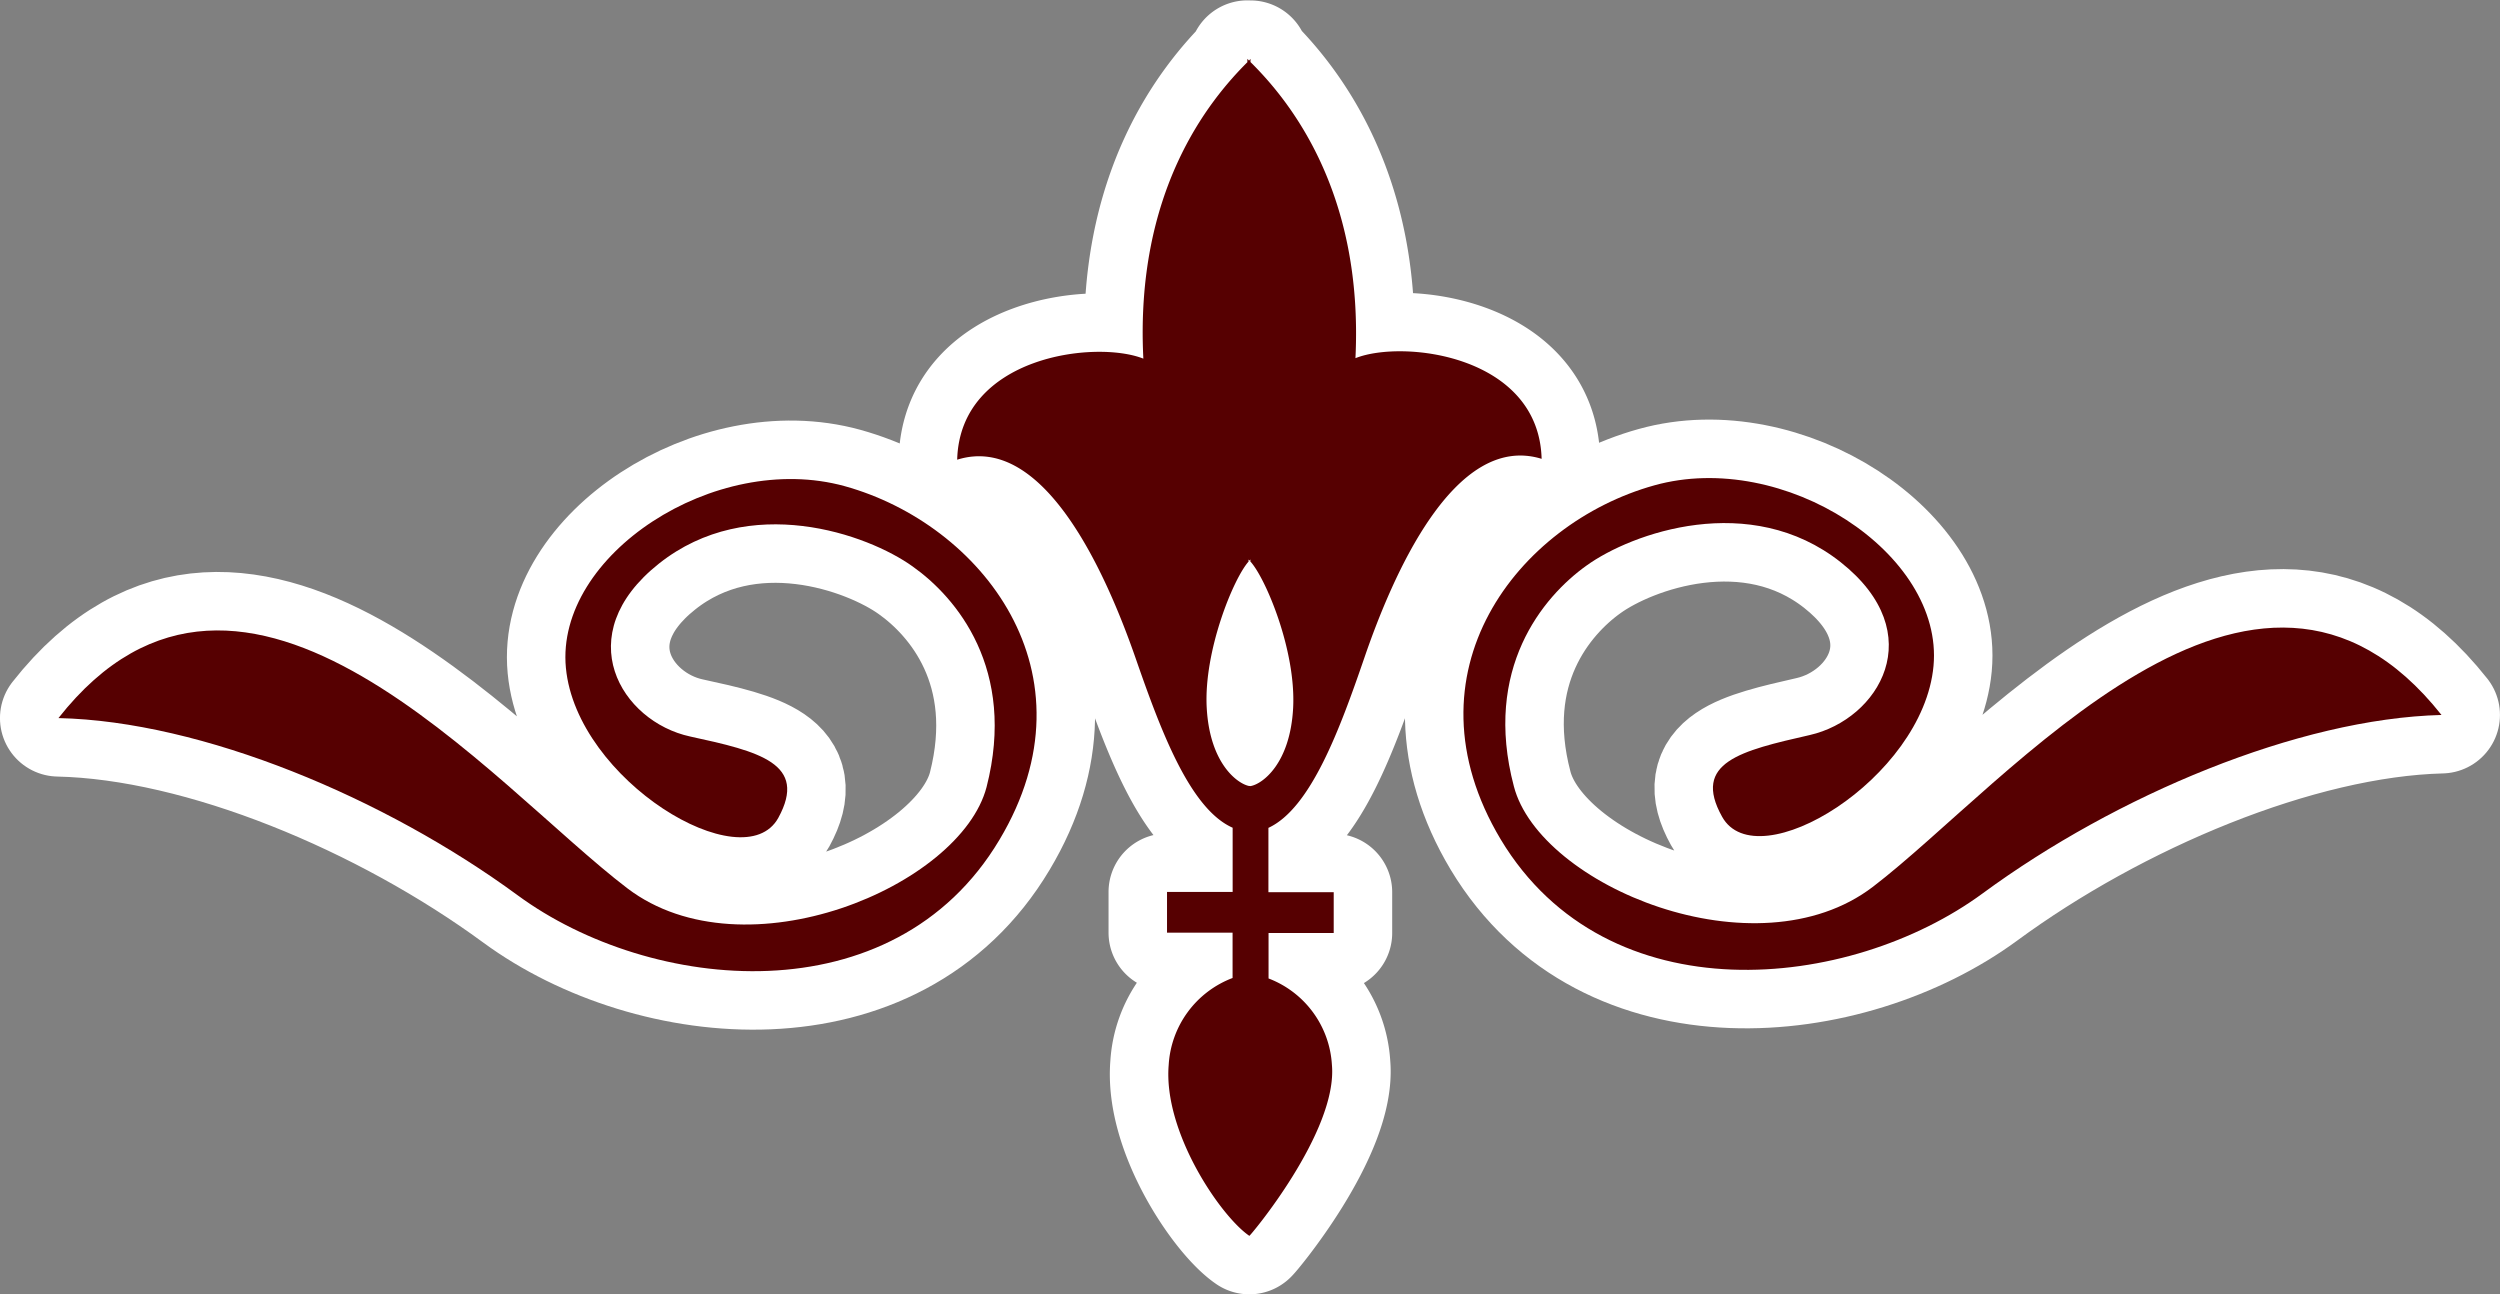
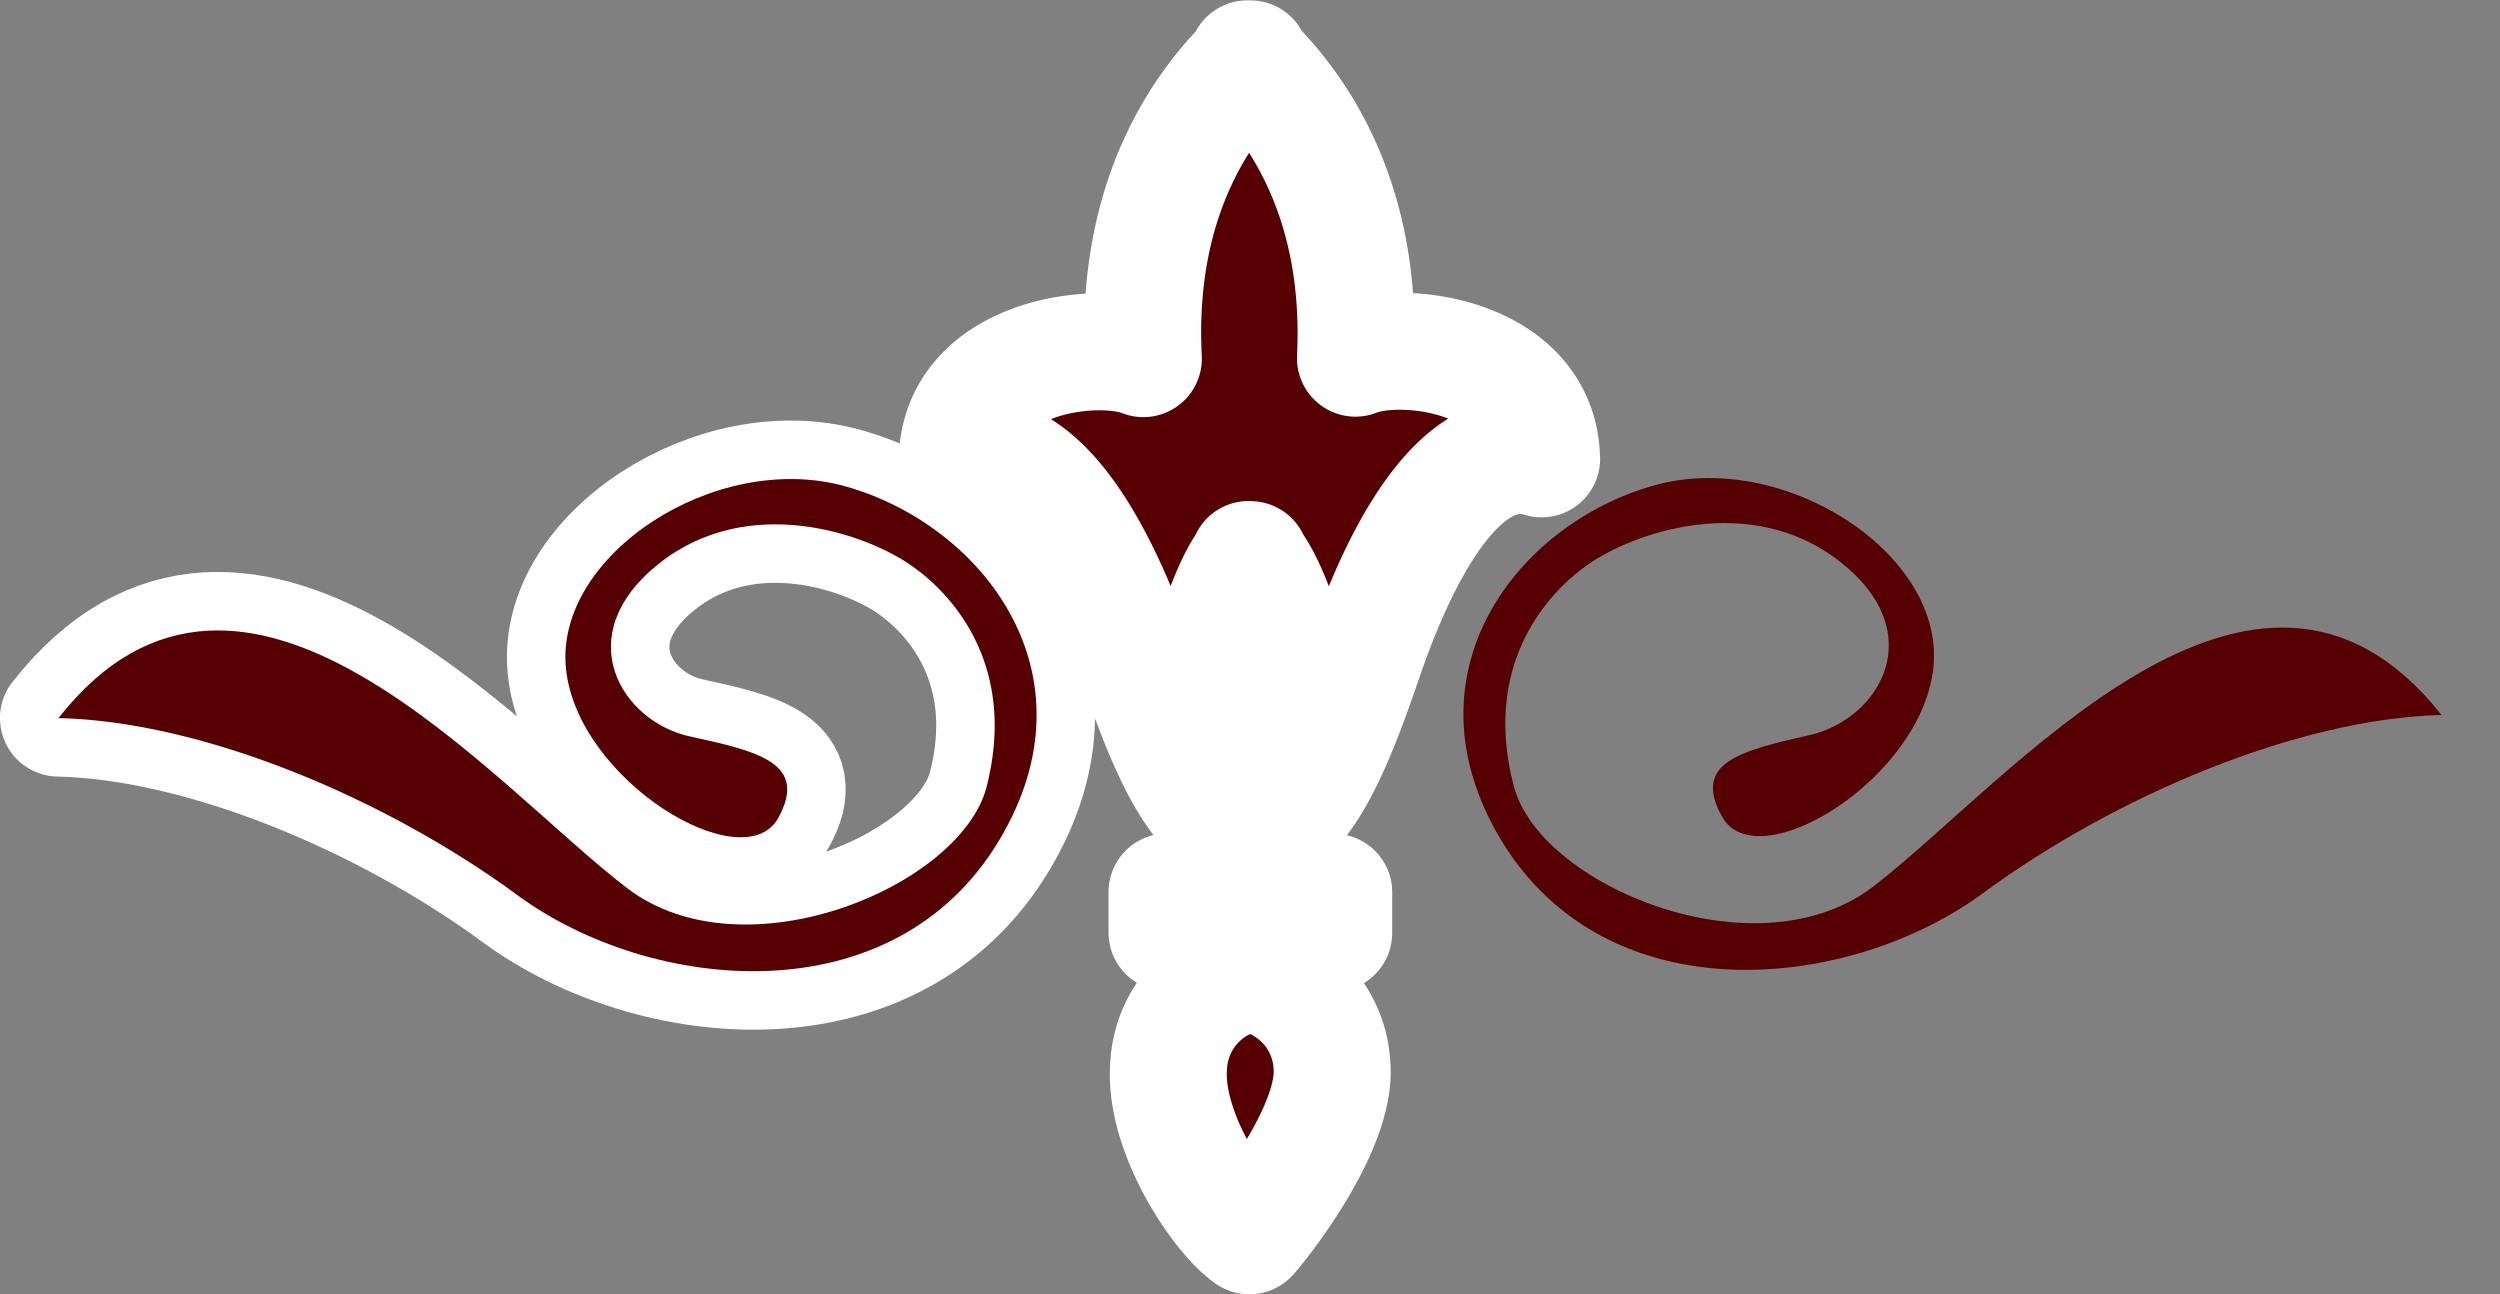
<svg xmlns="http://www.w3.org/2000/svg" viewBox="0 0 376 194.67">
  <rect x="0" y="0" width="376" height="194.67" fill="#808080" stroke="none" />
  <defs>
    <style>.cls-1{fill:#560001;}.cls-2{fill:none;stroke:#fff;stroke-linecap:round;stroke-linejoin:round;stroke-width:17.59px;}</style>
  </defs>
  <g id="レイヤー_2" data-name="レイヤー 2">
    <g id="_テキスト" data-name="２テキスト">
      <path class="cls-1" d="M170.78,98.94c3.73,10.74,8.14,22.69,14.61,25.55v9.66l-9.87,0v6.12l9.86,0,0,6.82a14.91,14.91,0,0,0-9.61,13.1c-.83,10.07,7.82,22.75,12.13,25.68,0,.18,13.32-15.66,12.42-25.71a14.83,14.83,0,0,0-9.53-13v-6.84h9.8v-6.13h-9.82v-9.68c6.37-2.94,10.75-14.87,14.42-25.55,4.22-12.33,13.53-34,26.67-29.95-.42-15.56-20.81-18-28-15.14,1.21-25-9.89-38.71-15.79-44.54a4.11,4.11,0,0,0,0-.47c-.09.09-.13.18-.22.26-.07-.09-.16-.18-.24-.27a4.21,4.21,0,0,0,0,.5c-5.87,5.85-16.92,19.49-15.65,44.59-7.19-2.85-27.58-.37-28,15.2C157.11,65,166.49,86.63,170.78,98.94Zm17-14.52c0-.18,0-.27,0-.27l.13.15c.06,0,.09-.11.14-.13s0,.07,0,.27c2.28,2.48,6.88,13.35,6.44,22-.44,8.49-4.68,11.49-6.38,11.78,0,0,0,0,0,0H188a.1.1,0,0,0-.1,0v0c-1.69-.3-5.95-3.27-6.41-11.79S185.53,86.93,187.82,84.42Z" />
-       <path class="cls-1" d="M8.79,108c21.61.47,49.12,12,69.08,26.66s56.5,18.42,72.45-8.36c15-25.09-2.77-47.49-23.27-53.18-19.48-5.38-43.54,10.38-41.94,27.32s26.7,32,31.94,22.58c4.5-8.2-2.86-10-13.25-12.25s-18.27-15.23-4.7-26,31.36-4.46,38.17.43c6.57,4.65,15.65,15.43,11.11,33.17-3.9,14.94-36.41,28.6-54,15.25C74.13,118.23,36.7,72.51,8.79,108Z" />
      <path class="cls-1" d="M367.2,107.53c-21.57.55-49,12.13-69,26.83s-56.44,18.58-72.49-8.11c-15-25.08,2.6-47.54,23.09-53.25,19.45-5.44,43.57,10.21,42,27.17S264.25,132.31,259,122.83c-4.56-8.17,2.83-9.92,13.19-12.28s18.25-15.24,4.64-26-31.43-4.39-38.23.52c-6.55,4.68-15.59,15.52-10.91,33.21,3.89,14.93,36.47,28.49,54,15.09C301.94,117.9,339.16,72.07,367.2,107.53Z" />
      <path class="cls-2" d="M170.78,98.94c3.73,10.74,8.14,22.69,14.61,25.55v9.66l-9.87,0v6.12l9.86,0,0,6.82a14.91,14.91,0,0,0-9.61,13.1c-.83,10.07,7.82,22.75,12.13,25.68,0,.18,13.32-15.66,12.42-25.71a14.83,14.83,0,0,0-9.53-13v-6.84h9.8v-6.13h-9.82v-9.68c6.37-2.94,10.75-14.87,14.42-25.55,4.22-12.33,13.53-34,26.67-29.95-.42-15.56-20.81-18-28-15.14,1.21-25-9.89-38.71-15.79-44.54a4.11,4.11,0,0,0,0-.47c-.09.09-.13.18-.22.26-.07-.09-.16-.18-.24-.27a4.21,4.21,0,0,0,0,.5c-5.87,5.85-16.92,19.49-15.65,44.59-7.19-2.85-27.58-.37-28,15.2C157.11,65,166.49,86.63,170.78,98.94Zm17-14.52c0-.18,0-.27,0-.27l.13.15c.06,0,.09-.11.14-.13s0,.07,0,.27c2.28,2.48,6.88,13.35,6.44,22-.44,8.49-4.68,11.49-6.38,11.78,0,0,0,0,0,0H188a.1.1,0,0,0-.1,0v0c-1.69-.3-5.95-3.27-6.41-11.79S185.53,86.93,187.82,84.42Z" />
      <path class="cls-2" d="M8.79,108c21.61.47,49.12,12,69.08,26.66s56.5,18.42,72.45-8.36c15-25.09-2.77-47.49-23.27-53.18-19.48-5.38-43.54,10.38-41.94,27.32s26.7,32,31.94,22.58c4.5-8.2-2.86-10-13.25-12.25s-18.27-15.23-4.7-26,31.36-4.46,38.17.43c6.57,4.65,15.65,15.43,11.11,33.17-3.9,14.94-36.41,28.6-54,15.25C74.13,118.23,36.7,72.51,8.79,108Z" />
-       <path class="cls-2" d="M367.2,107.53c-21.57.55-49,12.13-69,26.83s-56.44,18.58-72.49-8.11c-15-25.08,2.6-47.54,23.09-53.25,19.45-5.44,43.57,10.21,42,27.17S264.25,132.31,259,122.83c-4.56-8.17,2.83-9.92,13.19-12.28s18.25-15.24,4.64-26-31.43-4.39-38.23.52c-6.55,4.68-15.59,15.52-10.91,33.21,3.89,14.93,36.47,28.49,54,15.09C301.94,117.9,339.16,72.07,367.2,107.53Z" />
-       <path class="cls-1" d="M170.78,98.94c3.73,10.74,8.14,22.69,14.61,25.55v9.66l-9.87,0v6.12l9.86,0,0,6.82a14.91,14.91,0,0,0-9.61,13.1c-.83,10.07,7.82,22.75,12.13,25.68,0,.18,13.32-15.66,12.42-25.71a14.83,14.83,0,0,0-9.53-13v-6.84h9.8v-6.13h-9.82v-9.68c6.37-2.94,10.75-14.87,14.42-25.55,4.22-12.33,13.53-34,26.67-29.95-.42-15.56-20.81-18-28-15.14,1.21-25-9.89-38.71-15.79-44.54a4.11,4.11,0,0,0,0-.47c-.09.09-.13.18-.22.26-.07-.09-.16-.18-.24-.27a4.21,4.21,0,0,0,0,.5c-5.87,5.85-16.92,19.49-15.65,44.59-7.19-2.85-27.58-.37-28,15.2C157.11,65,166.49,86.63,170.78,98.94Zm17-14.52c0-.18,0-.27,0-.27l.13.15c.06,0,.09-.11.14-.13s0,.07,0,.27c2.28,2.48,6.88,13.35,6.44,22-.44,8.49-4.68,11.49-6.38,11.78,0,0,0,0,0,0H188a.1.1,0,0,0-.1,0v0c-1.69-.3-5.95-3.27-6.41-11.79S185.53,86.93,187.82,84.42Z" />
      <path class="cls-1" d="M8.79,108c21.61.47,49.12,12,69.08,26.66s56.5,18.42,72.45-8.36c15-25.09-2.77-47.49-23.27-53.18-19.48-5.38-43.54,10.38-41.94,27.32s26.7,32,31.94,22.58c4.5-8.2-2.86-10-13.25-12.25s-18.27-15.23-4.7-26,31.36-4.46,38.17.43c6.57,4.65,15.65,15.43,11.11,33.17-3.9,14.94-36.41,28.6-54,15.25C74.13,118.23,36.7,72.51,8.79,108Z" />
-       <path class="cls-1" d="M367.2,107.53c-21.57.55-49,12.13-69,26.83s-56.44,18.58-72.49-8.11c-15-25.08,2.6-47.54,23.09-53.25,19.45-5.44,43.57,10.21,42,27.17S264.25,132.31,259,122.83c-4.56-8.17,2.83-9.92,13.19-12.28s18.25-15.24,4.64-26-31.43-4.39-38.23.52c-6.55,4.68-15.59,15.52-10.91,33.21,3.89,14.93,36.47,28.49,54,15.09C301.94,117.9,339.16,72.07,367.2,107.53Z" />
    </g>
  </g>
</svg>